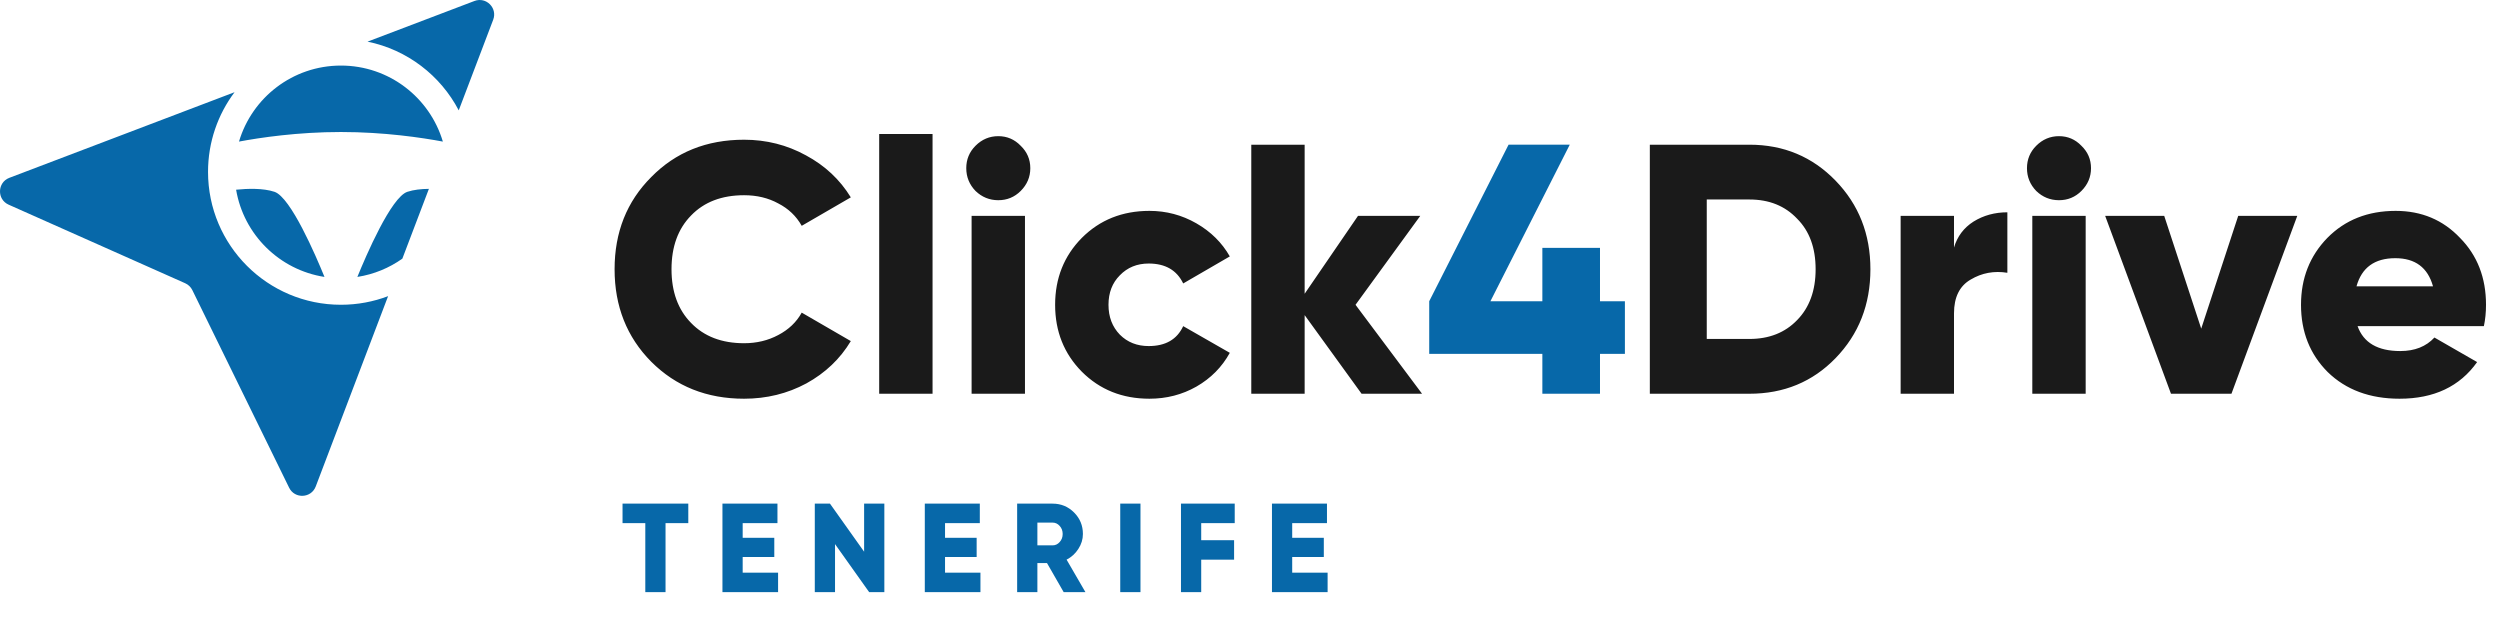
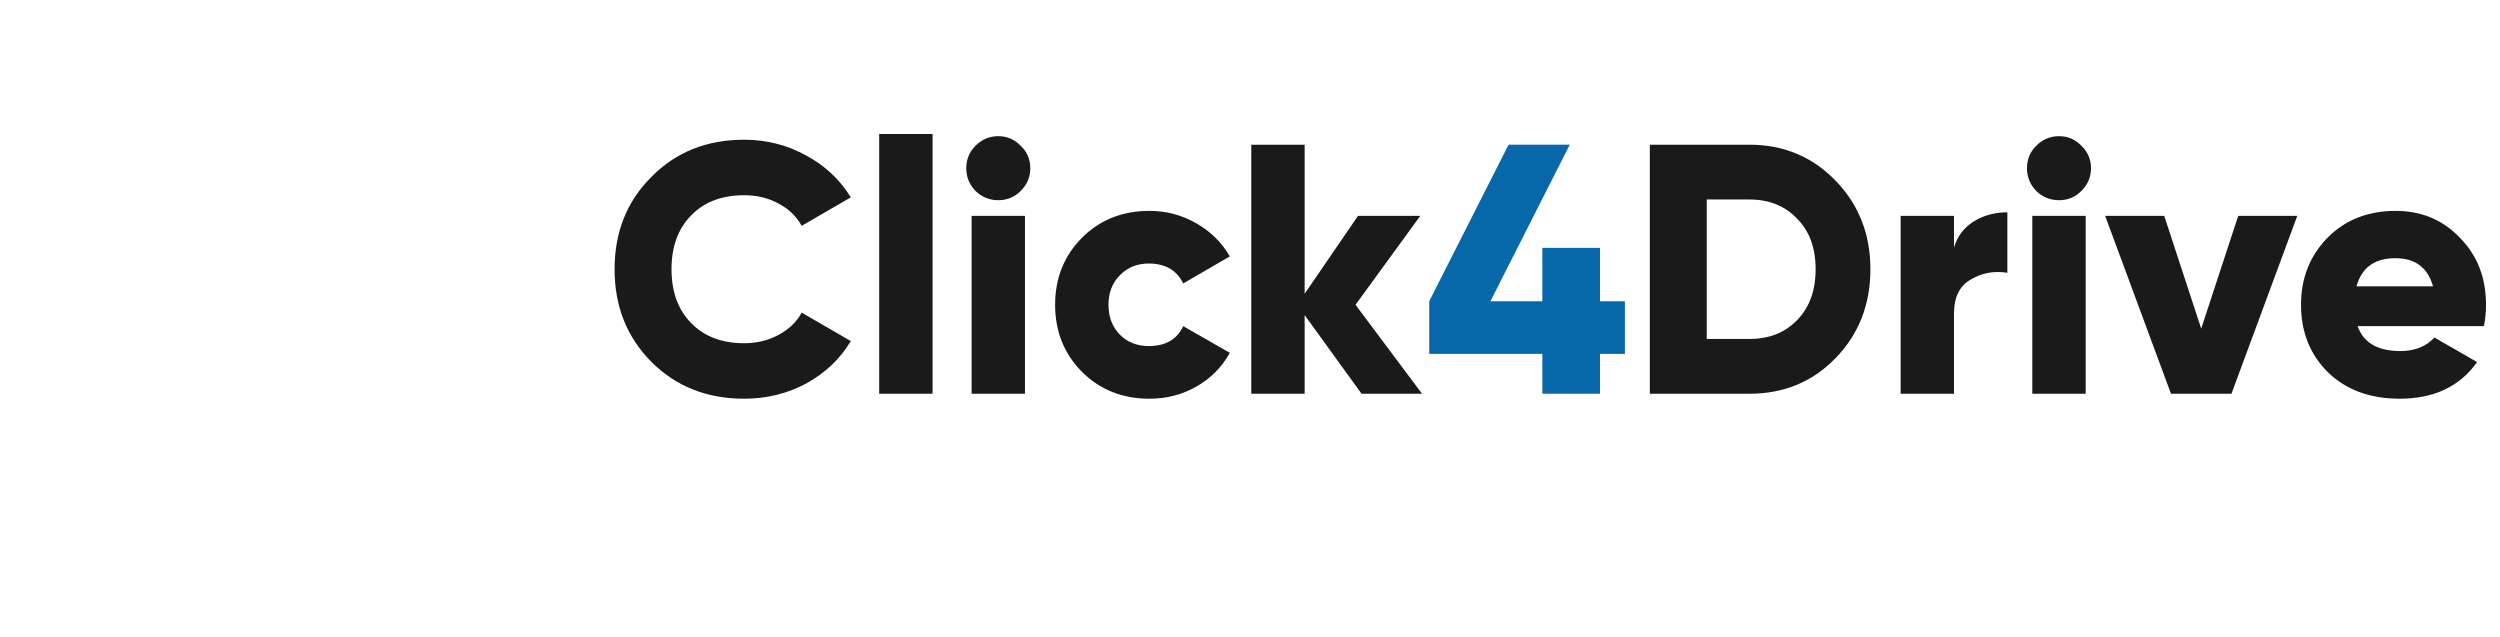
<svg xmlns="http://www.w3.org/2000/svg" width="1008" height="257" viewBox="0 0 1008 257" fill="none">
-   <path d="M251.007 203.065H277.521V210.917H268.343V238.756H260.185V210.917H251.007V203.065ZM299.448 224.582V230.904H313.724V238.756H291.29V203.065H313.469V210.917H299.448V216.831H312.195V224.582H299.448ZM348.41 222.44V203.065H356.568V238.756H350.449L336.683 219.381V238.756H328.525V203.065H334.643L348.41 222.44ZM381.038 224.582V230.904H395.315V238.756H372.88V203.065H395.06V210.917H381.038V216.831H393.785V224.582H381.038ZM437.648 238.756H428.879L422.148 227.029H418.273V238.756H410.115V203.065H424.392C427.791 203.065 430.68 204.254 433.06 206.634C435.439 209.013 436.629 211.903 436.629 215.302C436.629 217.443 436.017 219.449 434.793 221.318C433.603 223.188 432.023 224.632 430.051 225.652L437.648 238.756ZM424.392 210.713H418.273V219.891H424.392C425.513 219.891 426.465 219.449 427.247 218.565C428.063 217.681 428.471 216.593 428.471 215.302C428.471 214.01 428.063 212.922 427.247 212.039C426.465 211.155 425.513 210.713 424.392 210.713ZM451.682 238.756V203.065H459.84V238.756H451.682ZM497.84 203.065V210.917H484.328V217.8H497.585V225.652H484.328V238.756H476.17V203.065H497.84ZM521.015 224.582V230.904H535.292V238.756H512.857V203.065H535.037V210.917H521.015V216.831H533.762V224.582H521.015Z" fill="#0768A9" />
  <path d="M300.015 160.764C285.001 160.764 272.521 155.792 262.576 145.846C252.726 135.9 247.801 123.469 247.801 108.55C247.801 93.632 252.726 81.248 262.576 71.398C272.426 61.357 284.905 56.336 300.015 56.336C309.004 56.336 317.324 58.44 324.974 62.648C332.625 66.76 338.65 72.402 343.049 79.574L323.253 91.05C321.054 87.129 317.898 84.117 313.786 82.013C309.769 79.813 305.179 78.714 300.015 78.714C291.026 78.714 283.901 81.439 278.642 86.89C273.382 92.245 270.752 99.465 270.752 108.55C270.752 117.635 273.382 124.855 278.642 130.211C283.901 135.661 291.026 138.387 300.015 138.387C305.083 138.387 309.674 137.287 313.786 135.088C317.993 132.888 321.149 129.876 323.253 126.051L343.049 137.526C338.745 144.698 332.768 150.388 325.118 154.596C317.467 158.708 309.1 160.764 300.015 160.764ZM376.005 158.756H354.488V54.041H376.005V158.756ZM411.546 76.992C409.059 79.479 406.047 80.722 402.509 80.722C398.971 80.722 395.91 79.479 393.328 76.992C390.842 74.41 389.599 71.35 389.599 67.812C389.599 64.273 390.842 61.261 393.328 58.775C395.91 56.193 398.971 54.902 402.509 54.902C406.047 54.902 409.059 56.193 411.546 58.775C414.128 61.261 415.419 64.273 415.419 67.812C415.419 71.35 414.128 74.41 411.546 76.992ZM413.267 158.756H391.75V87.034H413.267V158.756ZM463.439 160.764C452.538 160.764 443.453 157.13 436.185 149.862C429.013 142.595 425.426 133.605 425.426 122.895C425.426 112.184 429.013 103.195 436.185 95.927C443.453 88.659 452.538 85.025 463.439 85.025C470.229 85.025 476.541 86.699 482.374 90.046C488.208 93.393 492.702 97.84 495.858 103.386L477.067 114.288C474.485 108.933 469.847 106.255 463.153 106.255C458.467 106.255 454.594 107.833 451.533 110.989C448.473 114.049 446.943 118.018 446.943 122.895C446.943 127.772 448.473 131.788 451.533 134.944C454.594 138.004 458.467 139.534 463.153 139.534C469.942 139.534 474.58 136.857 477.067 131.502L495.858 142.26C492.702 147.998 488.208 152.54 482.374 155.887C476.636 159.139 470.325 160.764 463.439 160.764ZM546.547 122.895L573.371 158.756H548.985L526.034 127.055V158.756H504.517V58.344H526.034V118.448L547.551 87.034H572.654L546.547 122.895ZM665.212 58.344H705.377C719.148 58.344 730.719 63.174 740.091 72.832C749.463 82.491 754.149 94.397 754.149 108.55C754.149 122.799 749.463 134.753 740.091 144.412C730.815 153.975 719.244 158.756 705.377 158.756H665.212V58.344ZM688.164 136.666H705.377C713.314 136.666 719.722 134.131 724.599 129.063C729.572 123.995 732.058 117.157 732.058 108.55C732.058 99.944 729.572 93.154 724.599 88.181C719.722 83.017 713.314 80.435 705.377 80.435H688.164V136.666ZM787.853 87.034V99.8C789.191 95.305 791.821 91.815 795.742 89.329C799.759 86.842 804.301 85.599 809.369 85.599V109.985C804.014 109.124 799.089 110.033 794.594 112.71C790.1 115.292 787.853 119.835 787.853 126.337V158.756H766.336V87.034H787.853ZM839.223 76.992C836.736 79.479 833.724 80.722 830.186 80.722C826.647 80.722 823.587 79.479 821.005 76.992C818.519 74.41 817.276 71.35 817.276 67.812C817.276 64.273 818.519 61.261 821.005 58.775C823.587 56.193 826.647 54.902 830.186 54.902C833.724 54.902 836.736 56.193 839.223 58.775C841.805 61.261 843.096 64.273 843.096 67.812C843.096 71.35 841.805 74.41 839.223 76.992ZM840.944 158.756H819.427V87.034H840.944V158.756ZM887.53 132.506L902.448 87.034H926.26L899.723 158.756H875.337L848.8 87.034H872.612L887.53 132.506ZM1001.5 131.502H950.575C952.966 138.196 958.704 141.543 967.789 141.543C973.622 141.543 978.213 139.726 981.56 136.092L998.773 145.989C991.792 155.839 981.368 160.764 967.502 160.764C955.548 160.764 945.89 157.178 938.526 150.006C931.354 142.834 927.768 133.797 927.768 122.895C927.768 112.184 931.306 103.195 938.383 95.927C945.555 88.659 954.735 85.025 965.924 85.025C976.348 85.025 985.002 88.659 991.888 95.927C998.869 103.004 1002.36 111.993 1002.36 122.895C1002.36 125.955 1002.07 128.824 1001.5 131.502ZM950.145 115.436H980.986C978.882 107.881 973.814 104.103 965.781 104.103C957.461 104.103 952.249 107.881 950.145 115.436Z" fill="#1A1A1A" />
  <path d="M645.119 121.459H655.16V142.69H645.119V158.756H621.88V142.69H576.263V121.459L608.252 58.341H632.925L600.936 121.459H621.88V99.942H645.119V121.459Z" fill="#0768A9" />
-   <path fill-rule="evenodd" clip-rule="evenodd" d="M198.858 7.95C200.654 3.228 196.027 -1.4 191.304 0.396L148.179 16.792C164.189 20.043 177.606 30.432 184.964 44.493L198.858 7.95ZM172.928 76.149L162.229 104.288C156.944 108.036 150.772 110.617 144.09 111.655C147.62 102.991 157.71 79.517 164.251 77.337C166.803 76.486 169.896 76.176 172.928 76.149ZM156.481 119.406L127.305 196.143C125.484 200.932 118.826 201.239 116.573 196.638L77.55 116.979C76.946 115.745 75.927 114.763 74.673 114.205L3.475 82.52C-1.3 80.395 -1.11 73.555 3.775 71.697L94.577 37.173C87.86 46.124 83.88 57.248 83.88 69.3C83.88 98.892 107.869 122.88 137.461 122.88C144.159 122.88 150.57 121.651 156.481 119.406ZM110.67 77.337C117.211 79.517 127.301 102.991 130.831 111.655C112.653 108.832 98.252 94.588 95.197 76.488C99.785 76.023 106.096 75.812 110.67 77.337ZM137.461 26.436C118.031 26.436 101.62 39.364 96.362 57.087C104.821 55.501 120.003 53.226 137.461 53.226C154.918 53.226 170.1 55.501 178.559 57.087C173.301 39.364 156.89 26.436 137.461 26.436Z" fill="#0768A9" />
</svg>